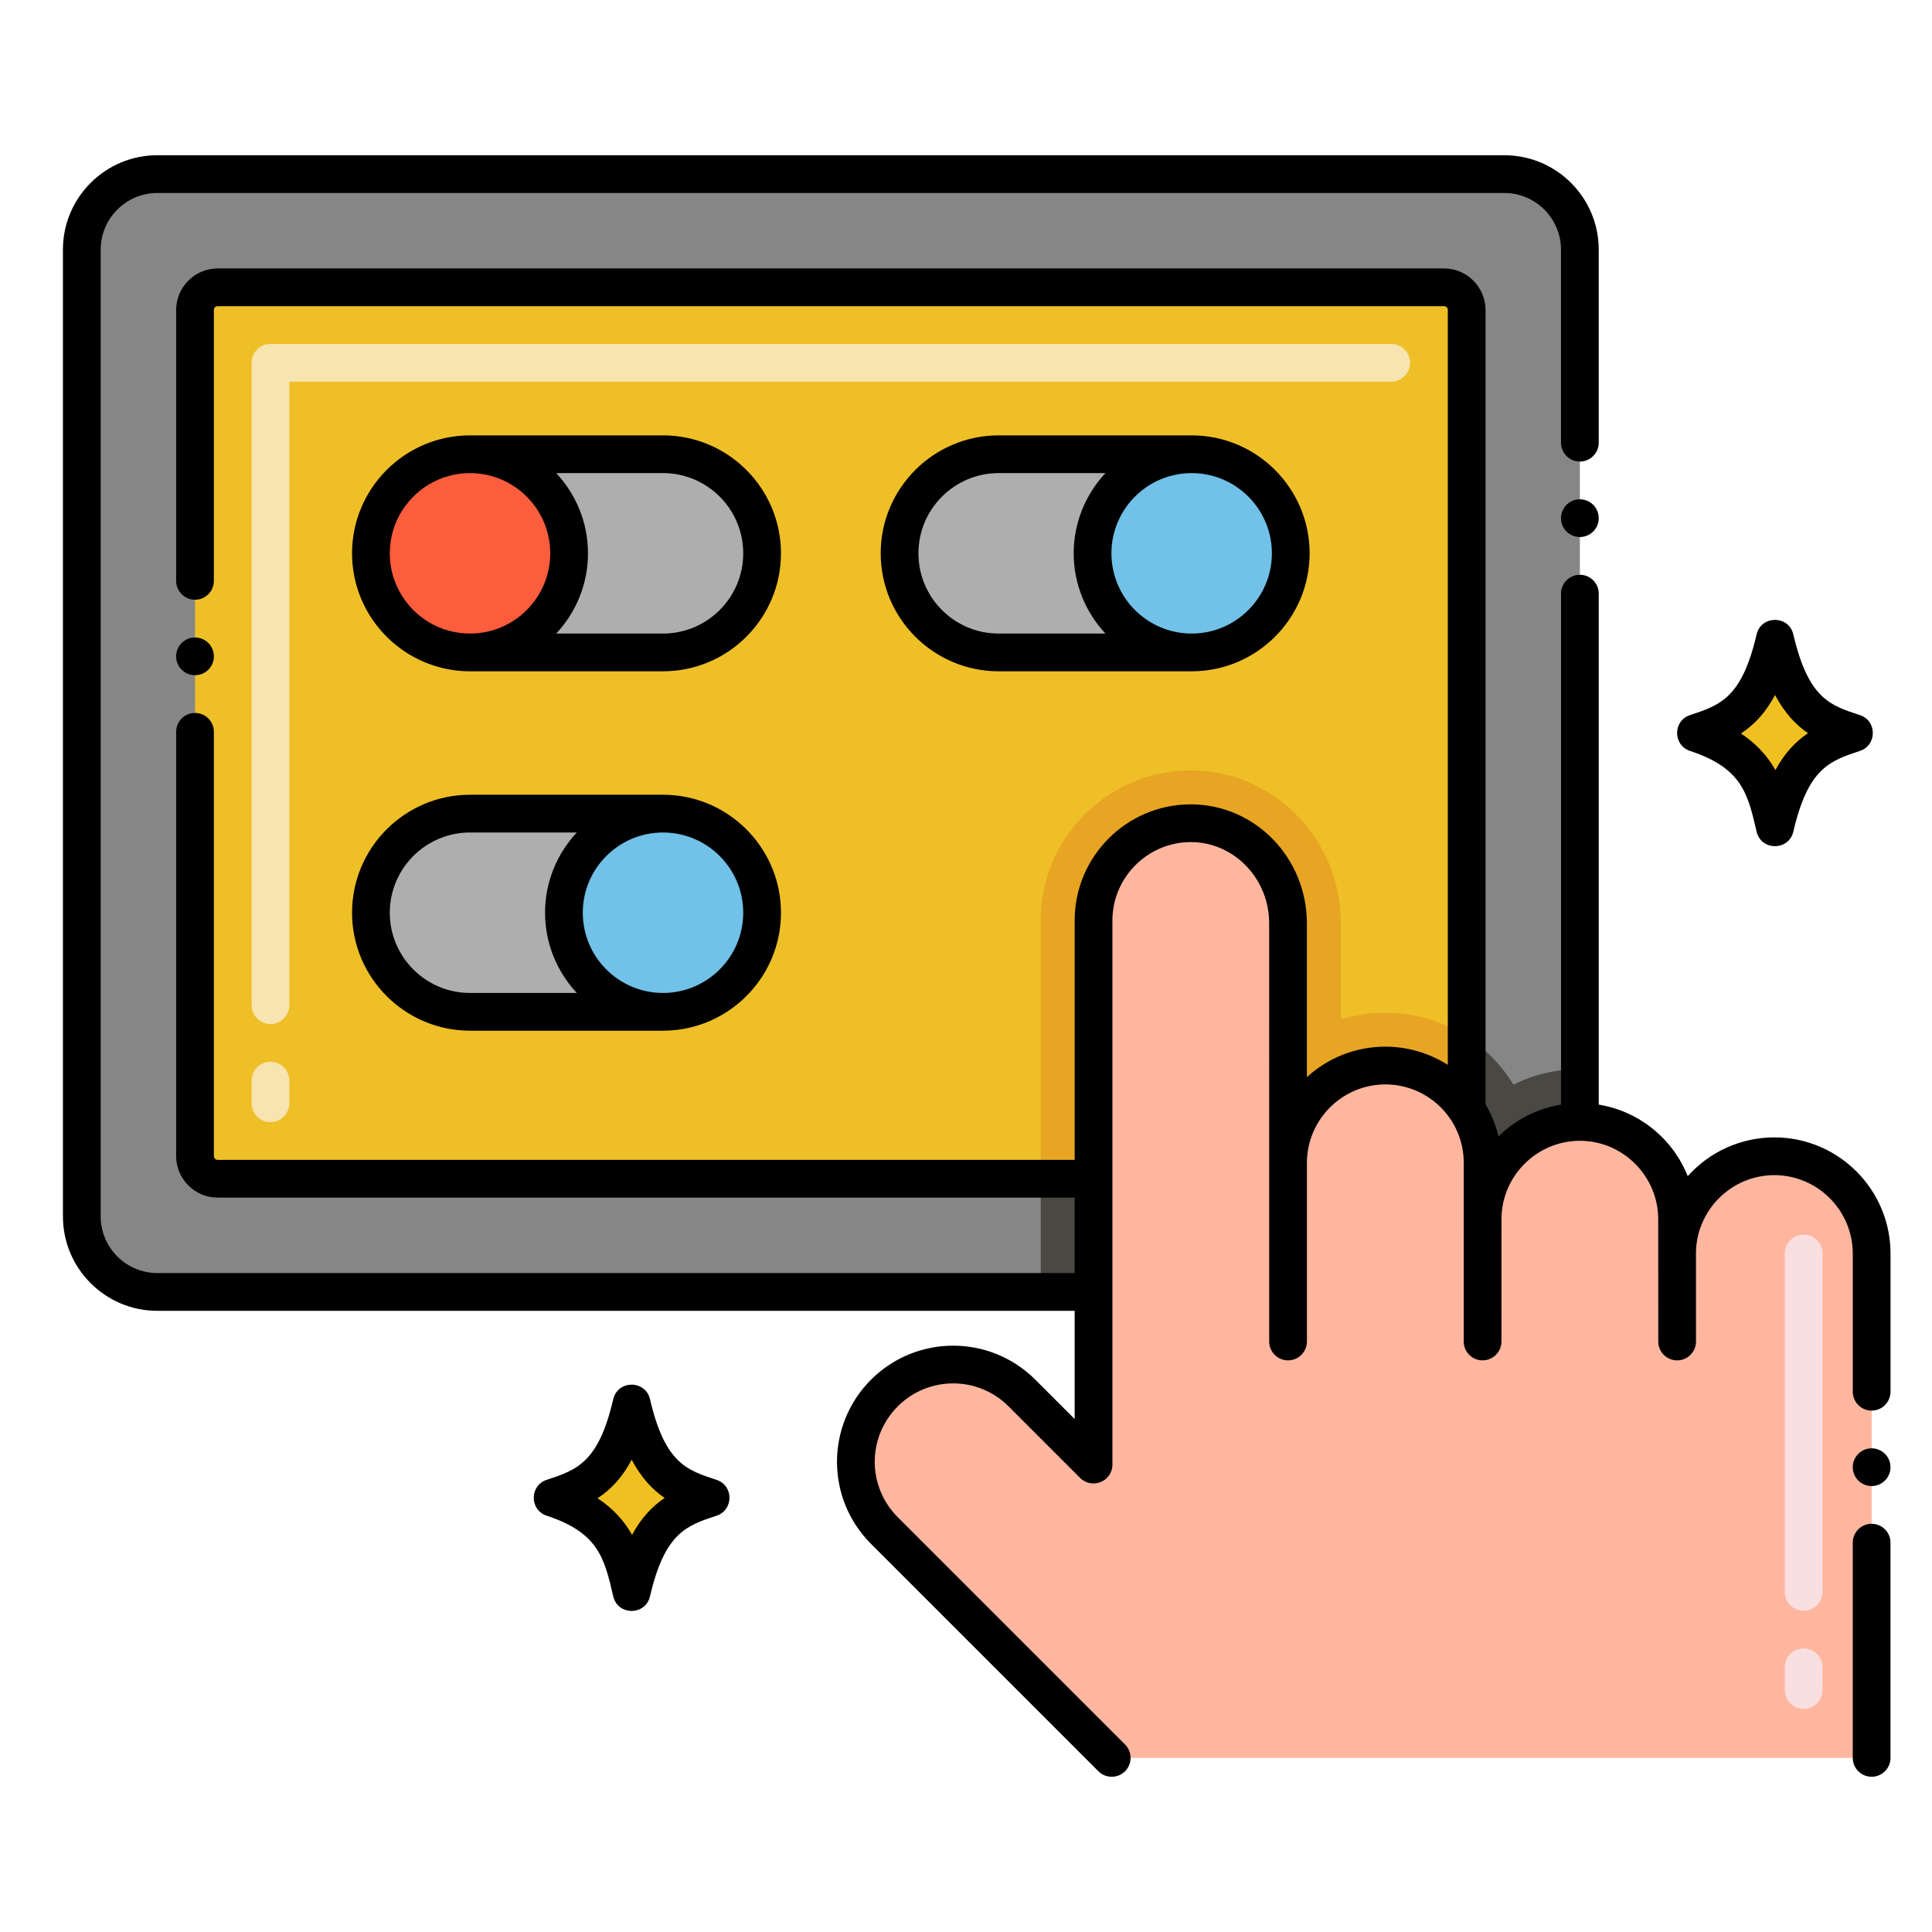
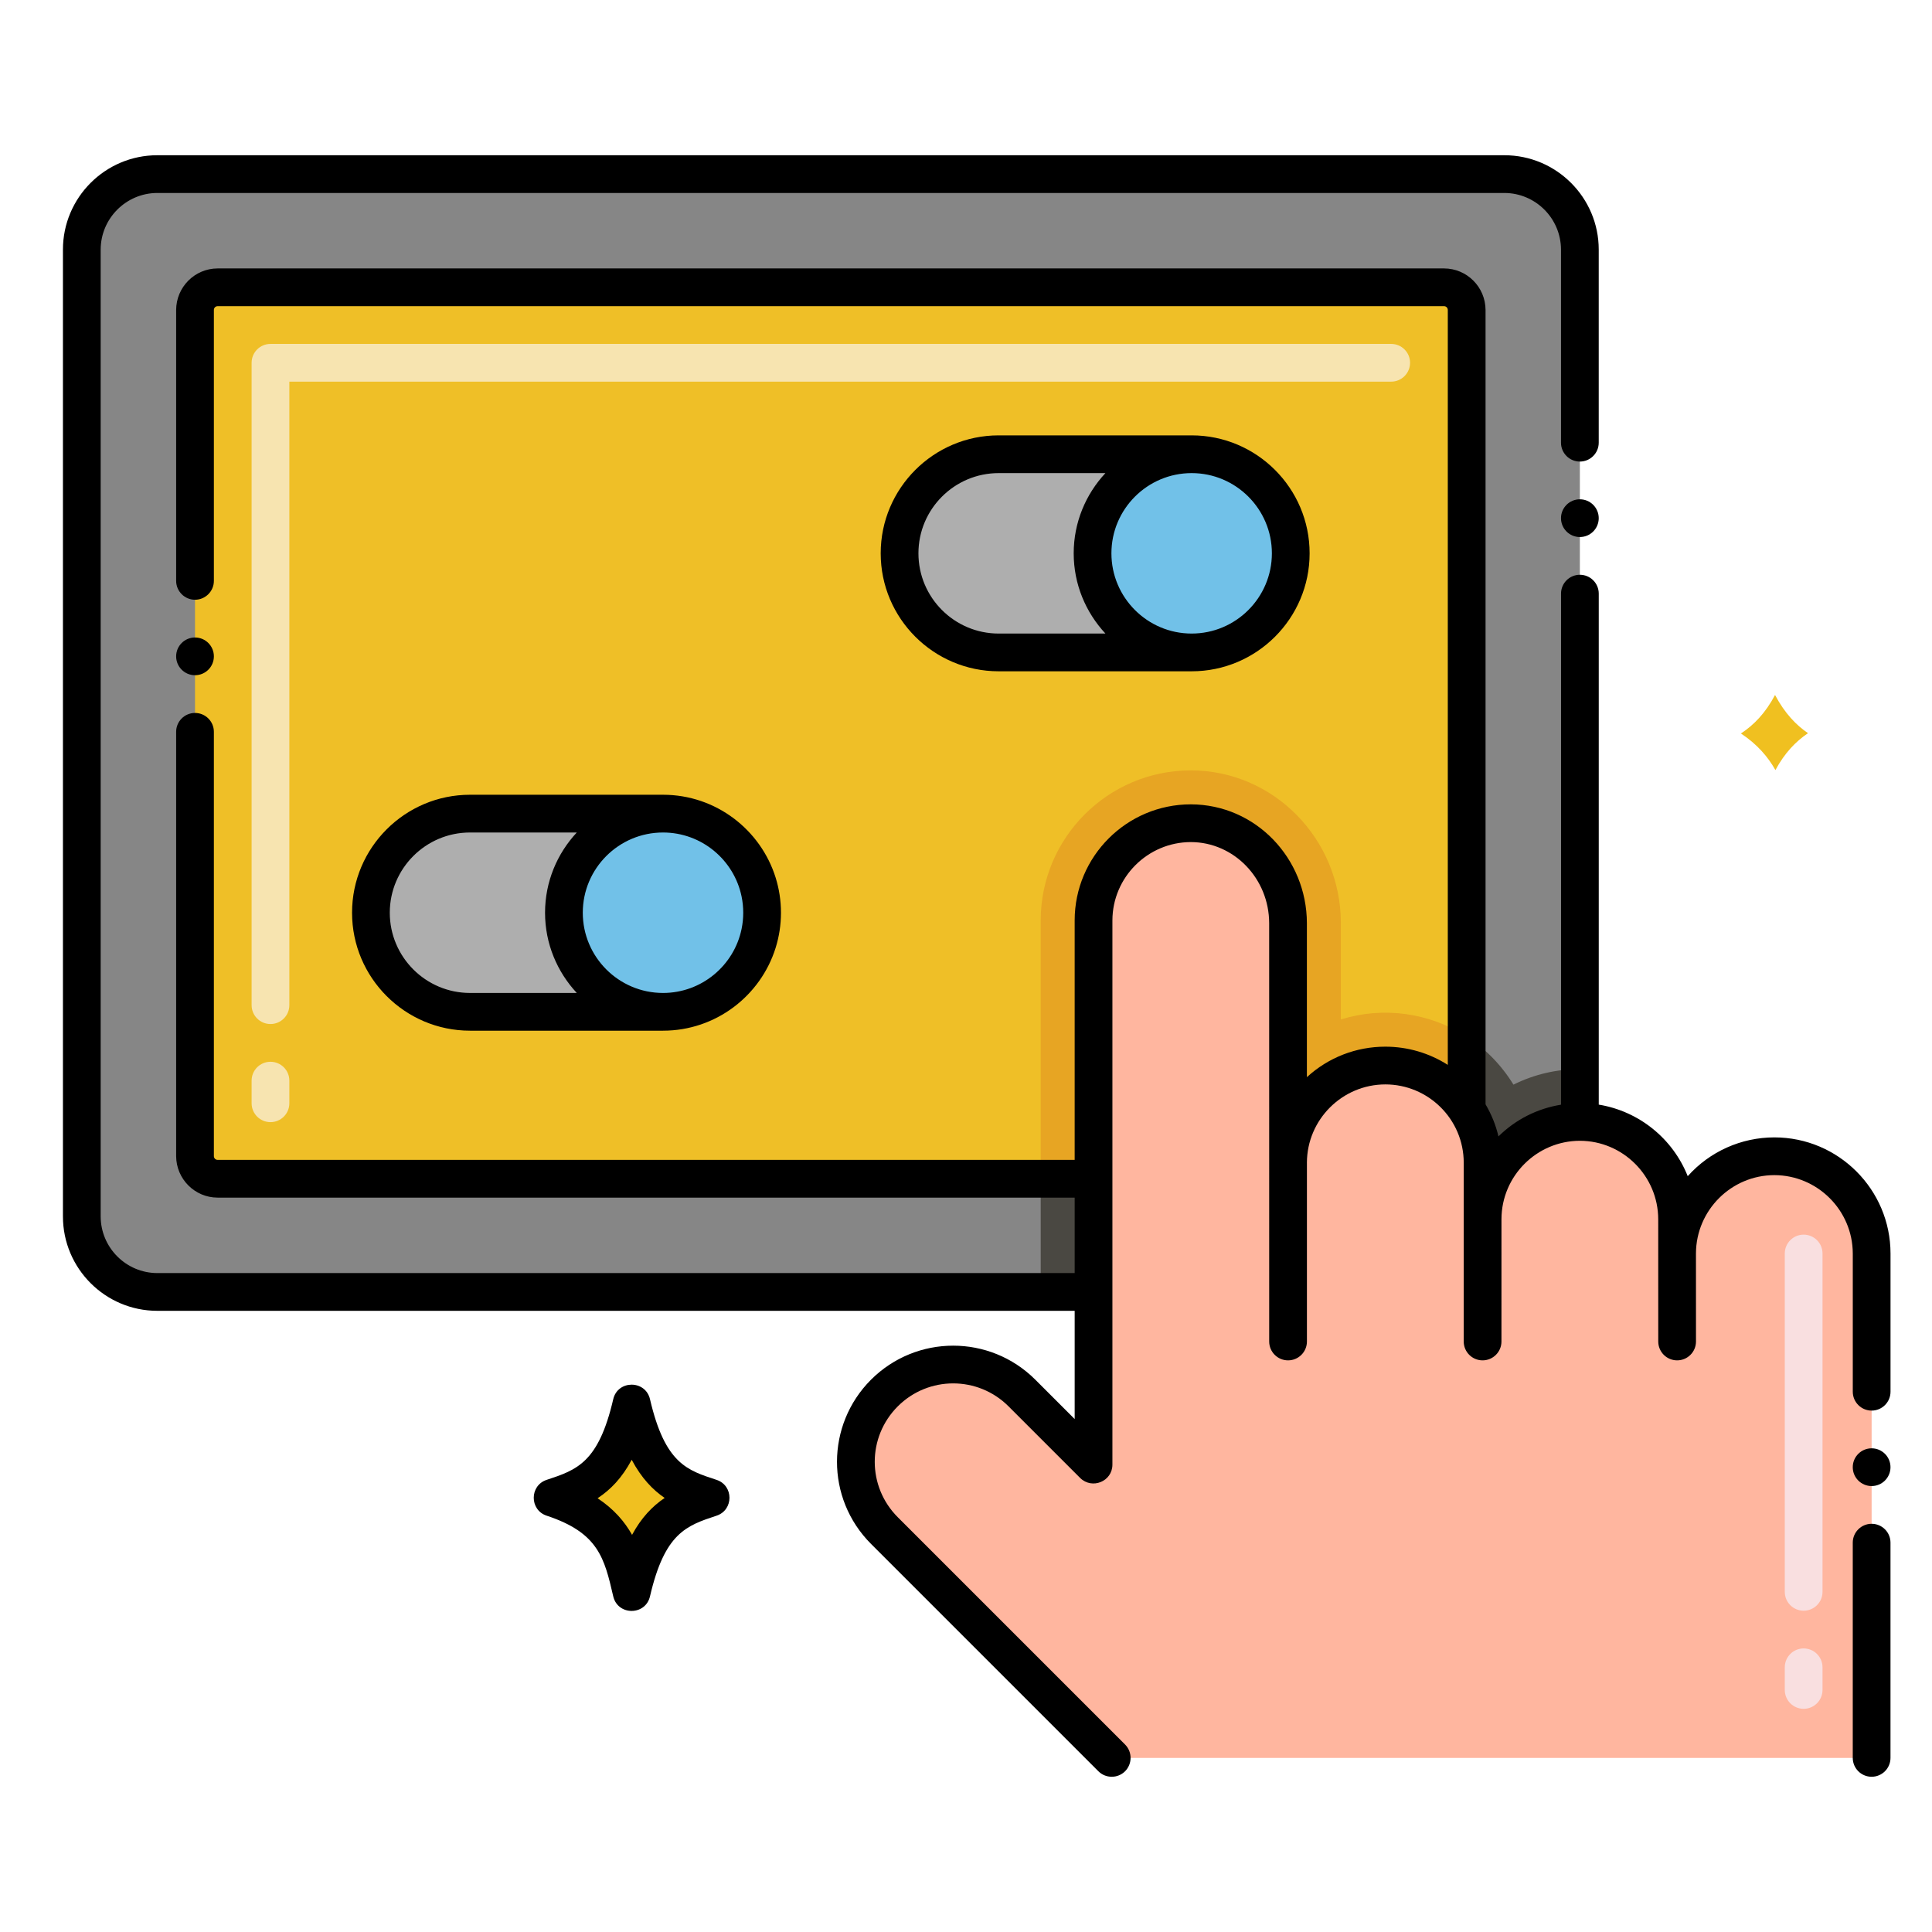
<svg xmlns="http://www.w3.org/2000/svg" id="Layer_1" height="512" viewBox="0 0 256 256" width="512">
  <g>
    <g>
      <path d="m209.34 33.07v115.59c-7.12 0-12.89 5.77-12.89 12.89v-7.47c0-2.61-.77-5.03-2.11-7.06-2.3-3.51-6.27-5.83-10.78-5.83-7.12 0-12.89 5.77-12.89 12.89v-31.76c0-7.1-5.6-13.24-12.88-13.24-7.13 0-12.89 5.78-12.89 12.88v49.23h-124.06c-5.52 0-10-4.48-10-10v-128.12c0-5.52 4.48-10 10-10h178.5c5.52 0 10 4.48 10 10z" fill="#868686" />
    </g>
    <g>
      <path d="m137.9 156.19h7v15h-7z" fill="#4a4842" />
    </g>
    <g>
      <path d="m209.34 141.66v7c-7.12 0-12.89 5.77-12.89 12.89v-7.47c0-2.61-.77-5.03-2.11-7.06v-9.66c2.42 1.56 4.56 3.69 6.2 6.36 2.79-1.39 5.81-2.06 8.8-2.06z" fill="#4a4842" />
    </g>
    <g>
      <path d="m194.34 41.07v105.95c-2.3-3.51-6.27-5.83-10.78-5.83-7.12 0-12.89 5.77-12.89 12.89v-31.76c0-7.1-5.6-13.24-12.88-13.24-7.13 0-12.89 5.78-12.89 12.88v34.23h-116.06c-1.66 0-3-1.34-3-3v-112.12c0-1.66 1.34-3 3-3h162.5c1.66 0 3 1.34 3 3z" fill="#efbf27" />
    </g>
    <g>
      <path d="m194.34 137.36v9.66c-2.3-3.51-6.27-5.83-10.78-5.83-7.12 0-12.89 5.77-12.89 12.89v-31.76c0-7.1-5.6-13.24-12.88-13.24-7.13 0-12.89 5.78-12.89 12.88v34.23h-7v-34.23c0-10.96 8.92-19.88 19.89-19.88 10.96 0 19.88 9.08 19.88 20.24v12.76c5.61-1.74 11.74-.91 16.67 2.28z" fill="#e7a523" />
    </g>
    <g>
      <g>
-         <path d="m232.757 110.187c-1.175-5.068-1.952-8.416-8.821-10.686-2.284-.754-2.279-3.995 0-4.748 3.987-1.317 6.868-2.269 8.821-10.686.597-2.566 4.272-2.573 4.871 0 2 8.617 5 9.425 8.821 10.687 2.284.754 2.279 3.994 0 4.747-3.988 1.318-6.869 2.271-8.821 10.686-.598 2.577-4.274 2.578-4.871 0z" />
-       </g>
+         </g>
      <g>
        <path d="m239.572 97.15c-1.63 1.1-3.09 2.61-4.32 4.89-.99-1.76-2.41-3.42-4.57-4.85 1.72-1.13 3.24-2.69 4.52-5.1 1.3 2.45 2.81 4 4.37 5.06z" fill="#f0c020" />
      </g>
    </g>
    <g>
      <g>
        <path d="m81.257 211.522c-1.175-5.068-1.952-8.416-8.821-10.686-2.284-.754-2.279-3.995 0-4.748 3.987-1.317 6.868-2.269 8.821-10.686.597-2.566 4.272-2.573 4.871 0 2 8.617 5 9.425 8.821 10.687 2.284.754 2.279 3.994 0 4.747-3.988 1.318-6.869 2.271-8.821 10.686-.598 2.578-4.274 2.578-4.871 0z" />
      </g>
      <g>
        <path d="m88.072 198.485c-1.63 1.1-3.09 2.61-4.32 4.89-.99-1.76-2.41-3.42-4.57-4.85 1.72-1.13 3.24-2.69 4.52-5.1 1.3 2.45 2.81 4 4.37 5.06z" fill="#f0c020" />
      </g>
    </g>
    <g>
      <path d="m35.84 148.69c-1.381 0-2.5-1.119-2.5-2.5v-3c0-1.381 1.119-2.5 2.5-2.5s2.5 1.119 2.5 2.5v3c0 1.381-1.119 2.5-2.5 2.5zm0-13c-1.381 0-2.5-1.119-2.5-2.5v-85.12c0-1.381 1.119-2.5 2.5-2.5h148.5c1.381 0 2.5 1.119 2.5 2.5s-1.119 2.5-2.5 2.5h-146v82.62c0 1.381-1.119 2.5-2.5 2.5z" fill="#f7e4b0" />
    </g>
    <g>
      <path d="m248 166.1v66.83h-100.69l-30.12-30.12c-5.04-5.03-5.04-13.19 0-18.23 5.03-5.03 13.19-5.03 18.22 0l9.49 9.49v-72.11c0-7.1 5.76-12.88 12.89-12.88 7.28 0 12.88 6.14 12.88 13.24v31.76c0-7.12 5.77-12.89 12.89-12.89 4.51 0 8.48 2.32 10.78 5.83 1.34 2.03 2.11 4.45 2.11 7.06v7.47c0-7.12 5.77-12.89 12.89-12.89 7.11 0 12.88 5.77 12.88 12.89v4.55c0-7.12 5.77-12.89 12.89-12.89s12.89 5.77 12.89 12.89z" fill="#ffb69f" />
    </g>
    <g>
      <path d="m238.993 226.427c-1.381 0-2.5-1.119-2.5-2.5v-3c0-1.381 1.119-2.5 2.5-2.5s2.5 1.119 2.5 2.5v3c0 1.381-1.119 2.5-2.5 2.5zm0-13c-1.381 0-2.5-1.119-2.5-2.5v-44.83c0-1.381 1.119-2.5 2.5-2.5s2.5 1.119 2.5 2.5v44.83c0 1.381-1.119 2.5-2.5 2.5z" fill="#f9dfe0" />
    </g>
    <g>
      <g>
        <g>
          <g>
-             <path d="m62.28 60.189h25.572c7.252 0 13.131 5.879 13.131 13.131 0 7.252-5.879 13.131-13.131 13.131h-25.572c-7.252 0-13.131-5.879-13.131-13.131.001-7.252 5.879-13.131 13.131-13.131z" fill="#aeaeae" />
-           </g>
+             </g>
          <g>
-             <circle cx="62.28" cy="73.319" fill="#fc5d3d" r="13.131" />
-           </g>
+             </g>
        </g>
        <g>
          <g>
            <path d="m157.9 86.45h-25.572c-7.252 0-13.131-5.879-13.131-13.131 0-7.252 5.879-13.131 13.131-13.131h25.572c7.252 0 13.131 5.879 13.131 13.131 0 7.252-5.879 13.131-13.131 13.131z" fill="#aeaeae" />
          </g>
          <g>
            <circle cx="157.9" cy="73.319" fill="#71c1e8" r="13.131" />
          </g>
        </g>
      </g>
      <g>
        <g>
          <g>
            <path d="m87.852 134.071h-25.572c-7.252 0-13.131-5.879-13.131-13.131 0-7.252 5.879-13.131 13.131-13.131h25.572c7.252 0 13.131 5.879 13.131 13.131 0 7.252-5.879 13.131-13.131 13.131z" fill="#aeaeae" />
          </g>
          <g>
            <circle cx="87.852" cy="120.941" fill="#71c1e8" r="13.131" />
          </g>
        </g>
      </g>
    </g>
    <g>
      <path d="m211.84 33.07c0-6.89-5.61-12.5-12.5-12.5h-178.5c-6.89 0-12.5 5.61-12.5 12.5v128.12c0 6.89 5.61 12.5 12.5 12.5h121.56v14.34l-5.22-5.22c-6.035-6.015-15.75-5.99-21.76 0-5.992 5.991-6.045 15.725 0 21.77l30.12 30.12c.971.972 2.564.975 3.54 0 .97-.98.97-2.56 0-3.54l-30.12-30.12c-4.066-4.067-4.072-10.617 0-14.69 4.05-4.05 10.616-4.064 14.68 0l9.49 9.49c1.573 1.552 4.27.463 4.27-1.77v-72.11c.011-5.71 4.67-10.37 10.391-10.38 5.72.01 10.37 4.83 10.38 10.74 0 12.039.003 43.396.003 55.435 0 1.381 1.119 2.5 2.5 2.5s2.5-1.119 2.5-2.5v-23.675c0-.007-.002-.013-.002-.019.02-5.711 4.675-10.361 10.389-10.371 5.676 0 10.391 4.593 10.391 10.39 0 .544-.002 9.379-.002 23.675 0 1.381 1.119 2.5 2.5 2.5s2.5-1.119 2.5-2.5c0-.117.002-16.205.002-16.205.01-5.72 4.67-10.38 10.39-10.39 5.71.01 10.37 4.67 10.38 10.39 0 .49.005 3.698.005 16.205 0 1.381 1.119 2.5 2.5 2.5s2.5-1.119 2.5-2.5c0-.432.002-11.272-.003-11.688.028-5.704 4.679-10.347 10.388-10.356 5.721.01 10.381 4.67 10.391 10.39v18.31c0 1.38 1.12 2.5 2.5 2.5s2.5-1.12 2.5-2.5v-18.311c0-8.48-6.9-15.39-15.391-15.39-4.38 0-8.56 1.87-11.479 5.14-1.984-4.977-6.435-8.604-11.79-9.482v-67.708c0-1.38-1.12-2.5-2.5-2.5s-2.5 1.12-2.5 2.5v67.717c-3.12.508-6.002 1.946-8.29 4.203-.349-1.507-.936-2.928-1.71-4.252v-105.258c-.01-3.03-2.47-5.5-5.5-5.5h-162.503c-3.03 0-5.49 2.47-5.5 5.5v35.9c0 1.37 1.12 2.5 2.5 2.5s2.5-1.13 2.5-2.5v-35.9c0-.28.22-.5.5-.5h162.5c.28 0 .5.22.5.5v100.034c-2.432-1.553-5.289-2.414-8.28-2.414-3.859 0-7.55 1.43-10.39 4.04v-20.41c-.02-8.574-6.768-15.719-15.38-15.74-8.49 0-15.391 6.9-15.391 15.38v31.73h-113.559c-.28 0-.5-.22-.5-.5v-56.22c0-1.38-1.12-2.5-2.5-2.5s-2.5 1.12-2.5 2.5v56.22c.01 3.03 2.47 5.5 5.5 5.5h113.56v10h-121.56c-4.13-.01-7.49-3.37-7.5-7.5v-128.12c.01-4.13 3.37-7.49 7.5-7.5h178.5c4.13.01 7.49 3.37 7.5 7.5v25.59c0 1.38 1.12 2.5 2.5 2.5s2.5-1.12 2.5-2.5z" />
    </g>
    <g>
      <circle cx="209.34" cy="68.66" r="2.5" />
    </g>
    <g>
      <circle cx="25.84" cy="86.97" r="2.5" />
    </g>
    <g>
      <circle cx="248" cy="194.41" r="2.5" />
    </g>
    <g>
      <path d="m248 201.91c-1.38 0-2.5 1.12-2.5 2.5v28.52c0 1.38 1.12 2.5 2.5 2.5s2.5-1.12 2.5-2.5v-28.52c0-1.38-1.12-2.5-2.5-2.5z" />
    </g>
    <g>
-       <path d="m62.28 88.95h25.572c8.619 0 15.63-7.012 15.63-15.631s-7.012-15.63-15.63-15.63h-25.572c-8.619 0-15.631 7.012-15.631 15.63s7.013 15.631 15.631 15.631zm36.203-15.631c0 5.862-4.769 10.631-10.63 10.631h-14.147c2.6-2.792 4.205-6.523 4.205-10.631 0-4.107-1.605-7.838-4.204-10.63h14.146c5.861 0 10.63 4.769 10.63 10.63zm-36.203-10.63c5.862 0 10.63 4.769 10.63 10.63s-4.768 10.631-10.63 10.631-10.631-4.769-10.631-10.631 4.769-10.63 10.631-10.63z" />
-     </g>
+       </g>
    <g>
      <path d="m157.9 88.95c8.619 0 15.631-7.012 15.631-15.631s-7.012-15.63-15.631-15.63h-25.572c-8.619 0-15.631 7.012-15.631 15.63s7.012 15.631 15.631 15.631zm10.631-15.631c0 5.862-4.769 10.631-10.631 10.631s-10.631-4.769-10.631-10.631 4.769-10.63 10.631-10.63 10.631 4.769 10.631 10.63zm-46.834 0c0-5.862 4.769-10.63 10.631-10.63h14.146c-2.6 2.792-4.204 6.523-4.204 10.63s1.605 7.838 4.205 10.631h-14.146c-5.863 0-10.632-4.769-10.632-10.631z" />
    </g>
    <g>
      <path d="m62.28 136.571h25.572c7.003 0 12.945-4.629 14.926-10.988.457-1.468.704-3.027.704-4.643s-.247-3.176-.704-4.643c-1.982-6.359-7.924-10.988-14.926-10.988h-25.572c-8.619 0-15.631 7.012-15.631 15.63s7.013 15.632 15.631 15.632zm14.942-15.631c0-5.862 4.769-10.63 10.63-10.63 5.129 0 9.422 3.651 10.414 8.491.142.691.216 1.407.216 2.14s-.075 1.448-.216 2.14c-.993 4.84-5.285 8.491-10.414 8.491-5.862-.001-10.63-4.77-10.63-10.632zm-14.942-10.63h14.146c-2.6 2.792-4.204 6.523-4.204 10.63s1.605 7.838 4.205 10.631h-14.147c-5.862 0-10.631-4.769-10.631-10.631s4.769-10.63 10.631-10.63z" />
    </g>
  </g>
</svg>